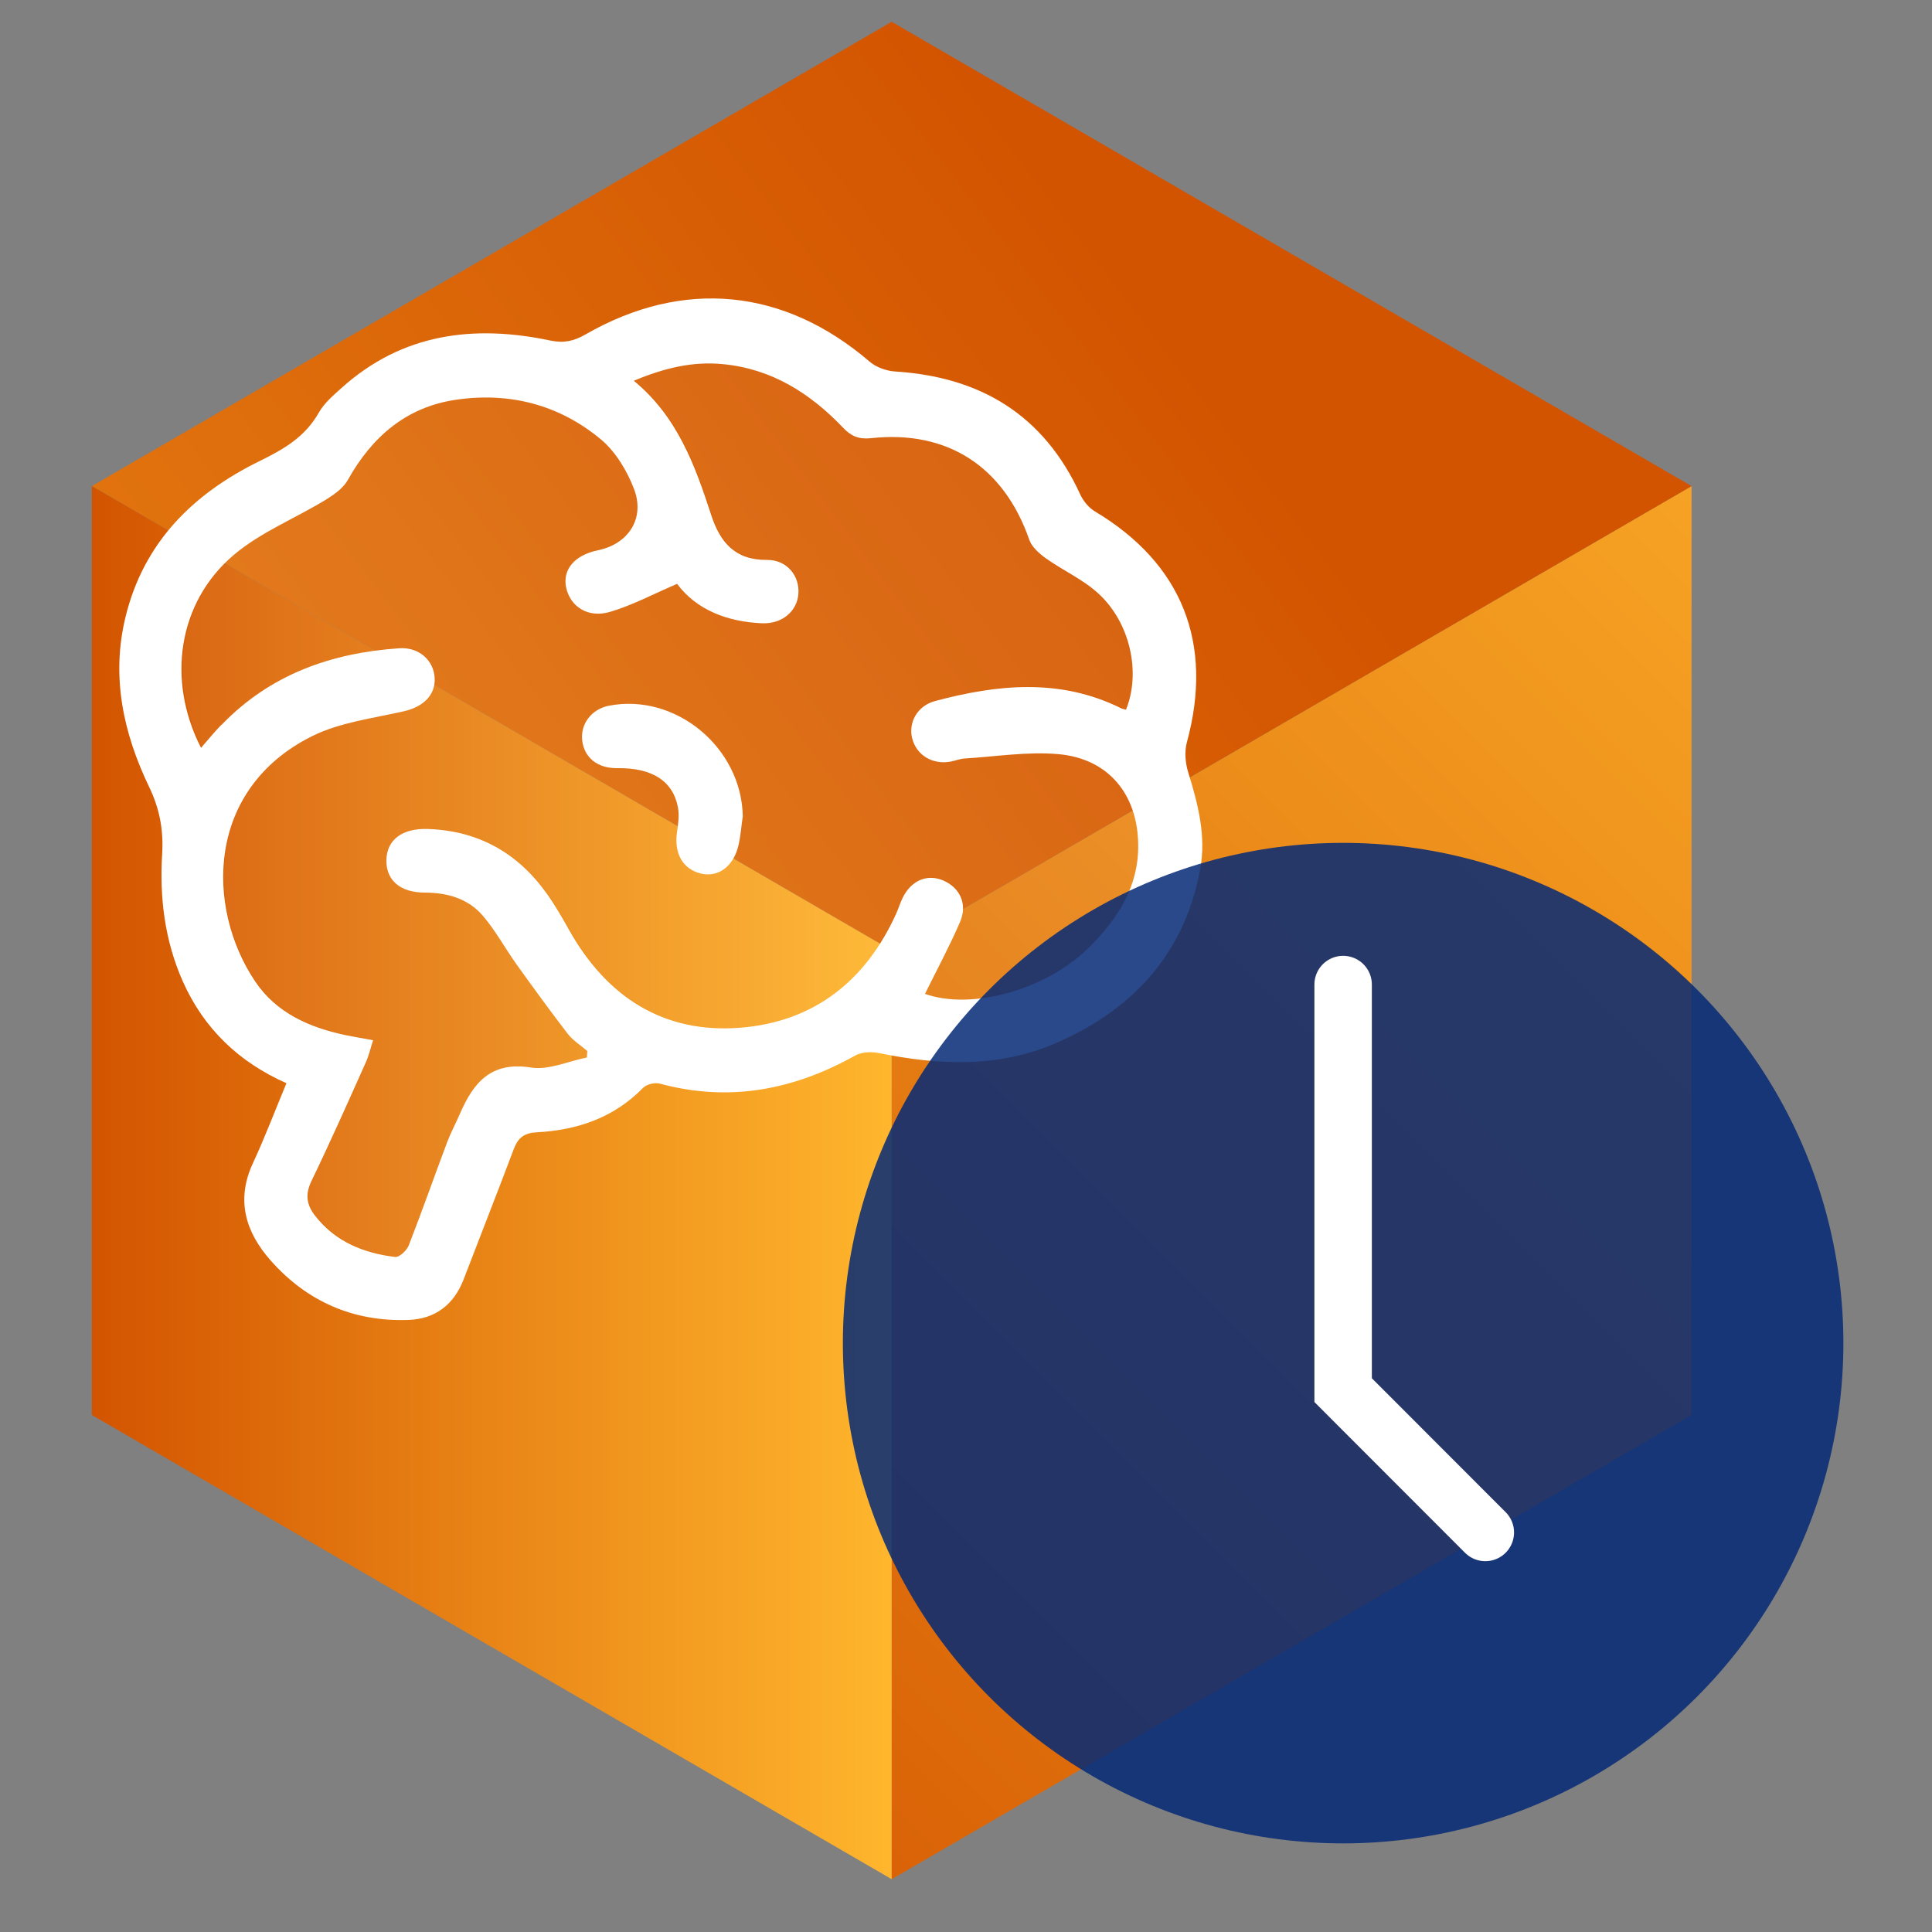
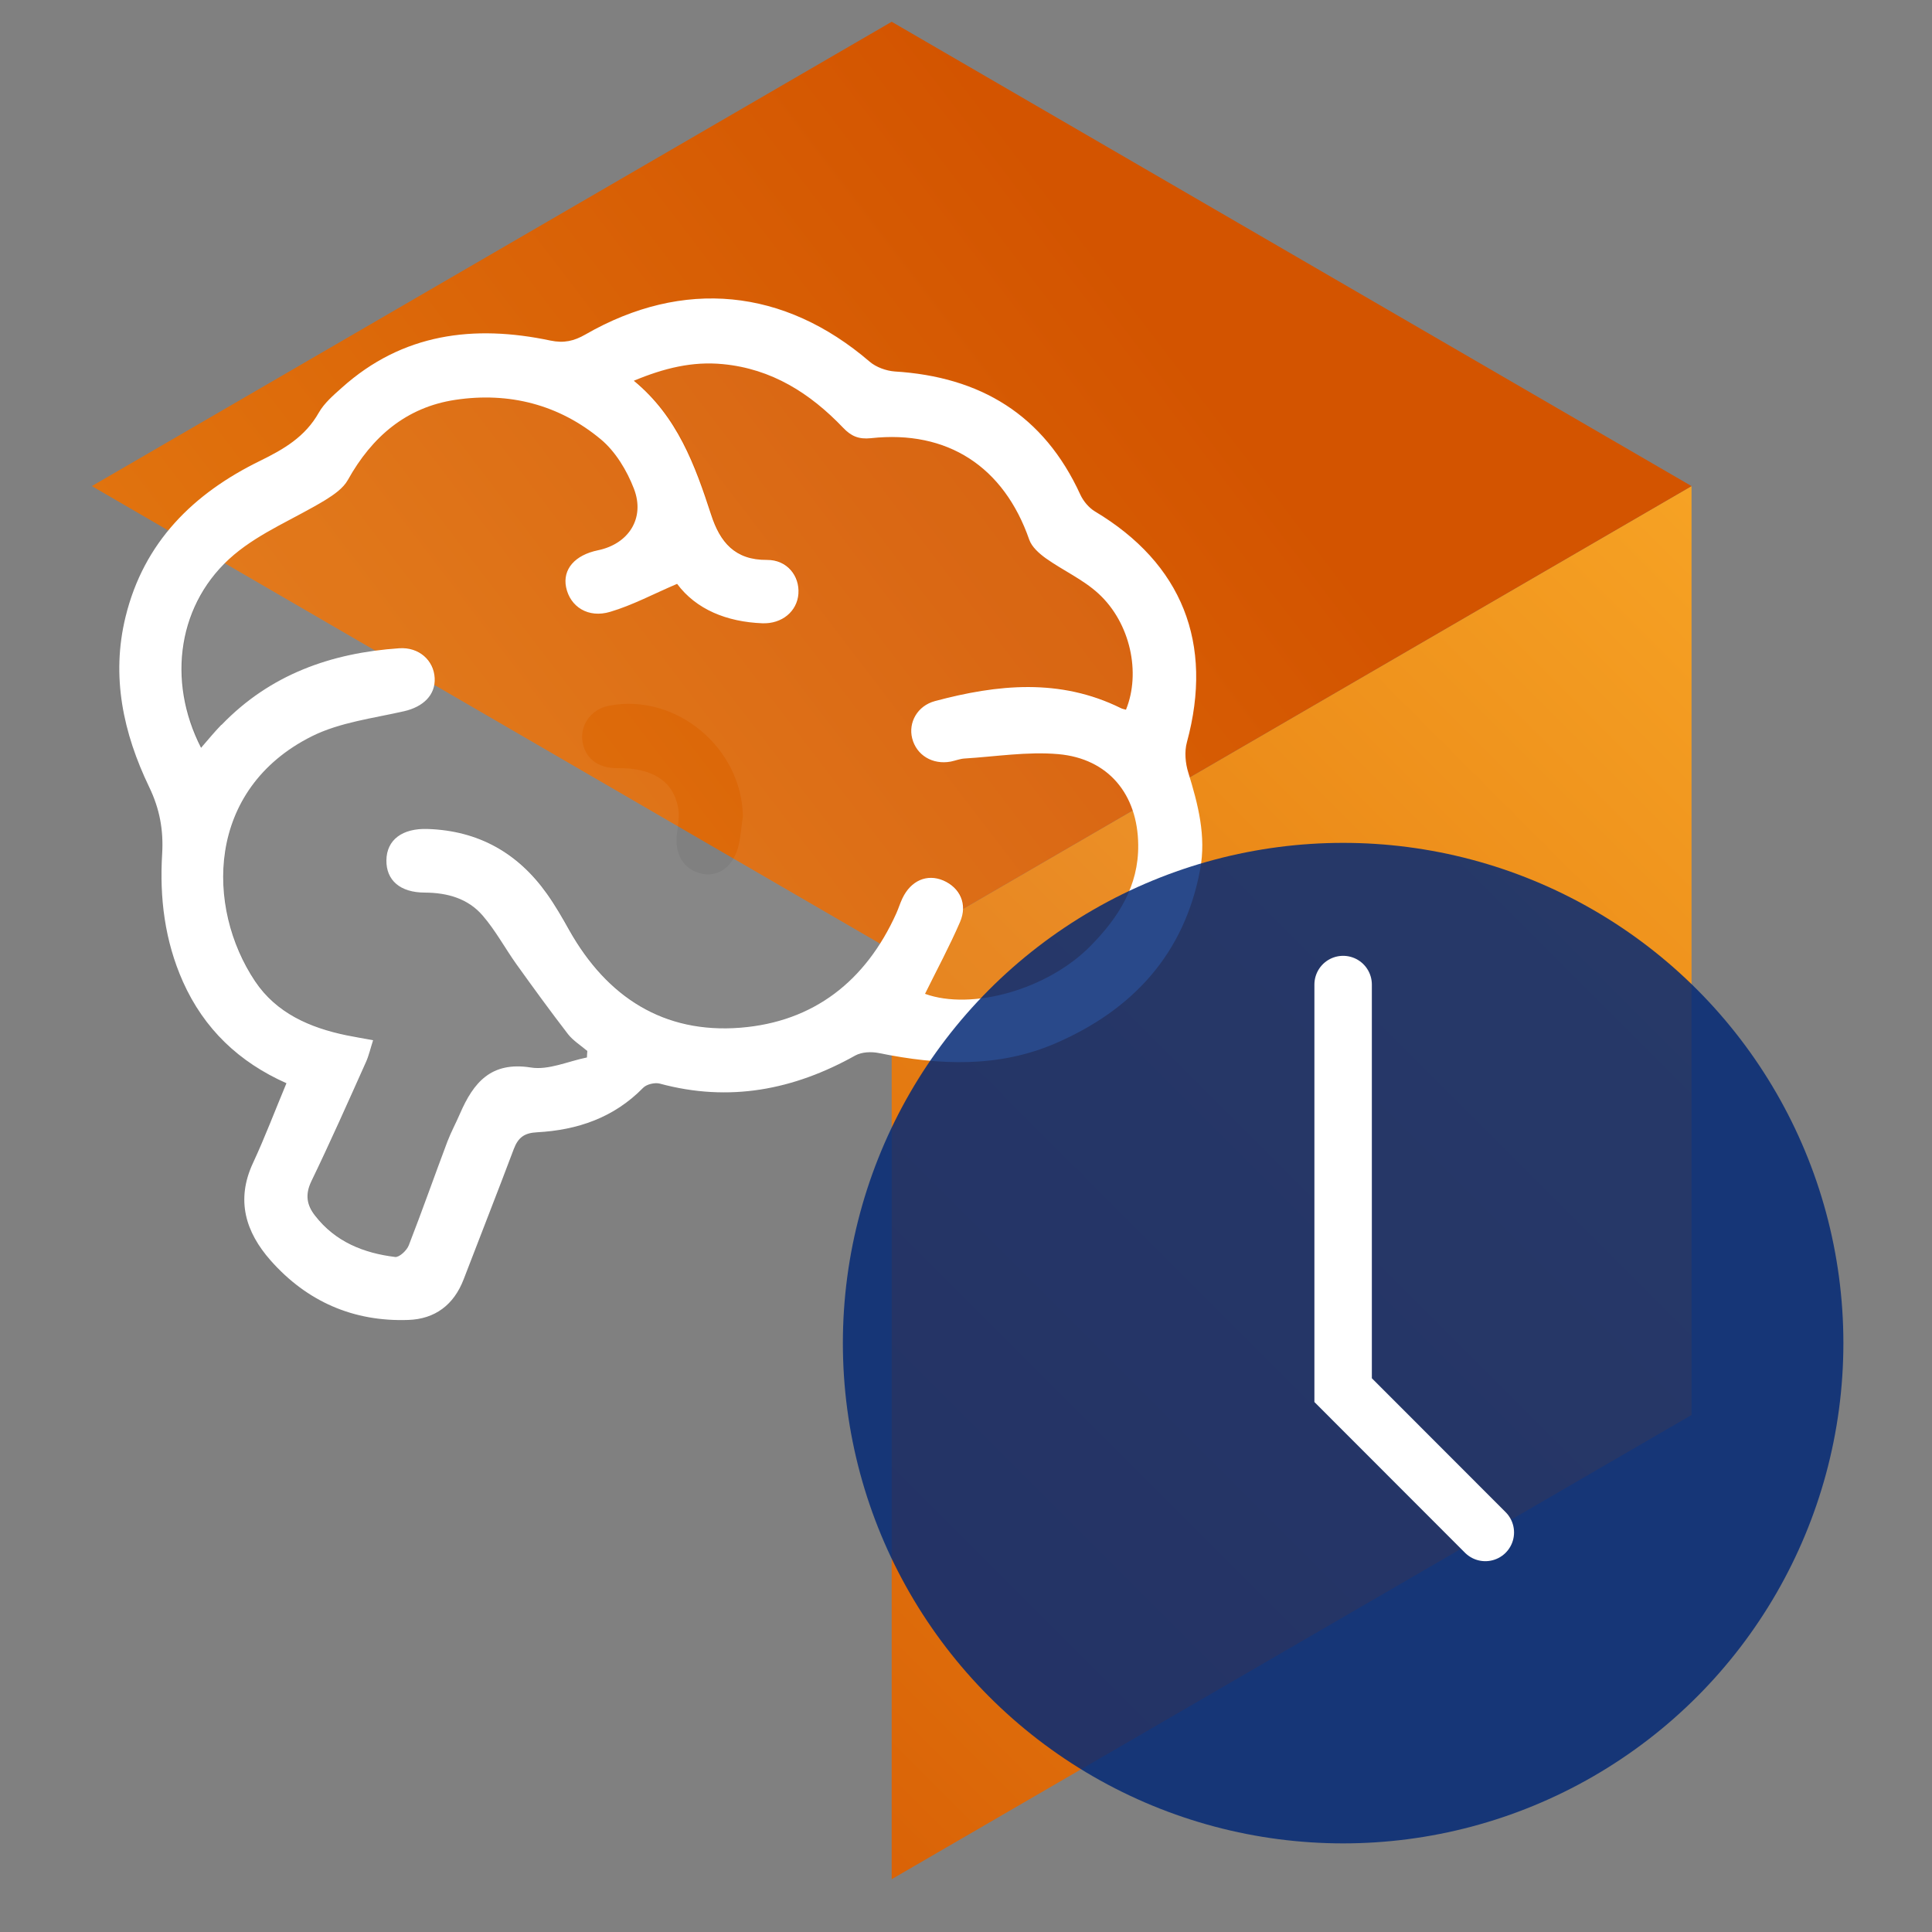
<svg xmlns="http://www.w3.org/2000/svg" xmlns:xlink="http://www.w3.org/1999/xlink" id="Layer_1" data-name="Layer 1" viewBox="0 0 150 150">
  <rect x="0" y="0" width="150" height="150" fill="#808080" stroke="none" />
  <defs>
    <style>
      .cls-1 {
        fill: url(#linear-gradient-2);
      }

      .cls-2, .cls-3 {
        fill: #fff;
      }

      .cls-4, .cls-3 {
        isolation: isolate;
        opacity: .06;
      }

      .cls-5 {
        stroke: #fff;
        stroke-linecap: round;
        stroke-miterlimit: 10;
        stroke-width: 4.46px;
      }

      .cls-5, .cls-6 {
        fill: none;
      }

      .cls-6 {
        opacity: .5;
      }

      .cls-7 {
        fill: #042a76;
        opacity: .85;
      }

      .cls-8 {
        fill: url(#linear-gradient-3);
      }

      .cls-9 {
        fill: url(#linear-gradient);
      }
    </style>
    <linearGradient id="linear-gradient" x1="38.28" y1="153.82" x2="169.43" y2="22.68" gradientUnits="userSpaceOnUse">
      <stop offset="0" stop-color="#d35400" />
      <stop offset="1" stop-color="#ffb62d" />
    </linearGradient>
    <linearGradient id="linear-gradient-2" x1="88.62" y1="22.94" x2="-97.55" y2="165.04" xlink:href="#linear-gradient" />
    <linearGradient id="linear-gradient-3" x1="7.13" y1="91.82" x2="69.23" y2="91.82" xlink:href="#linear-gradient" />
  </defs>
  <g>
    <polygon class="cls-9" points="131.33 37.74 131.33 109.86 69.23 145.9 69.23 73.79 131.33 37.74" />
    <polygon class="cls-1" points="131.33 37.74 69.23 73.79 7.13 37.74 69.23 1.69 131.33 37.74" />
-     <polygon class="cls-8" points="69.23 73.79 69.23 145.9 7.13 109.86 7.13 37.74 69.23 73.79" />
  </g>
  <g>
    <g class="cls-6">
      <g>
-         <path d="m14.94,78.08c-1.41-3.17-1.82-6.51-1.61-9.92.11-1.85-.19-3.49-1.01-5.19-2.01-4.18-2.97-8.58-1.83-13.22,1.42-5.8,5.27-9.57,10.42-12.09,1.86-.91,3.52-1.87,4.58-3.75.42-.74,1.13-1.35,1.78-1.93,4.72-4.24,10.27-4.92,16.2-3.67,1.05.22,1.83.04,2.72-.47,7.6-4.37,15.43-3.59,22.07,2.11.5.43,1.28.71,1.94.76,6.65.41,11.58,3.36,14.42,9.57.23.5.66,1.01,1.12,1.29,6.78,4.05,9.24,10.24,7.15,17.93-.2.73-.12,1.63.11,2.36.76,2.46,1.4,4.93.92,7.51-1.22,6.58-5.26,10.91-11.2,13.49-4.44,1.93-9.08,1.72-13.74.77-.58-.12-1.32-.09-1.82.18-4.8,2.69-9.81,3.65-15.2,2.19-.38-.1-1.02.05-1.29.33-2.27,2.32-5.1,3.28-8.23,3.45-1,.05-1.47.41-1.81,1.3-1.27,3.38-2.6,6.74-3.89,10.11-.76,1.99-2.23,3.09-4.3,3.16-4.25.15-7.86-1.42-10.69-4.62-1.94-2.2-2.71-4.68-1.37-7.56.93-2,1.71-4.07,2.6-6.2-3.67-1.63-6.39-4.2-8.04-7.89Zm3.01-19.94c3.77-3.91,8.51-5.58,13.78-5.94,1.54-.11,2.69.94,2.76,2.31.07,1.32-.89,2.24-2.38,2.58-2.41.55-4.98.86-7.15,1.94-8.24,4.12-8.25,13.29-4.42,19.02,1.66,2.48,4.25,3.61,7.1,4.2.63.13,1.26.23,2.07.38-.21.64-.33,1.21-.57,1.73-1.38,3.08-2.75,6.17-4.22,9.21-.5,1.04-.37,1.85.28,2.68,1.58,2.04,3.78,2.91,6.22,3.21.32.04.91-.51,1.06-.91,1.04-2.67,1.99-5.38,3-8.06.28-.73.66-1.43.97-2.15,1.05-2.42,2.41-4.08,5.51-3.59,1.38.22,2.9-.49,4.35-.78,0-.17.02-.33.03-.5-.5-.43-1.1-.8-1.5-1.31-1.38-1.79-2.7-3.61-4.02-5.45-.88-1.24-1.61-2.6-2.6-3.75-1.14-1.33-2.74-1.78-4.49-1.79-1.93,0-3.01-.96-2.99-2.51.02-1.59,1.24-2.5,3.21-2.43,3.92.13,6.99,1.85,9.25,5.03.64.9,1.2,1.87,1.74,2.84,2.93,5.19,7.33,8.03,13.28,7.56,5.69-.45,9.74-3.62,12.11-8.88.17-.38.29-.78.47-1.16.66-1.39,1.92-1.93,3.18-1.39,1.29.56,1.9,1.83,1.3,3.22-.82,1.9-1.81,3.73-2.72,5.58,3.63,1.31,9.53-.33,12.87-3.74,2.13-2.17,3.72-4.62,3.68-7.83-.04-3.91-2.31-6.7-6.21-7.04-2.39-.21-4.84.19-7.27.34-.36.02-.72.17-1.08.24-1.41.26-2.66-.5-2.99-1.81-.31-1.22.4-2.52,1.77-2.89,4.86-1.3,9.71-1.79,14.44.55.12.06.26.08.39.12,1.16-2.84.36-6.71-2.12-9-1.2-1.11-2.76-1.8-4.11-2.76-.51-.37-1.08-.87-1.28-1.44-1.97-5.66-6.34-8.53-12.29-7.88-.96.1-1.54-.16-2.16-.81-2.56-2.68-5.55-4.58-9.34-4.94-2.36-.23-4.56.31-6.91,1.29,3.38,2.78,4.75,6.56,6,10.4.69,2.13,1.84,3.53,4.34,3.51,1.56-.01,2.54,1.24,2.44,2.63-.1,1.36-1.27,2.35-2.81,2.29-2.75-.11-5.13-1.07-6.61-3.06-1.85.79-3.47,1.66-5.19,2.17-1.72.52-3.12-.4-3.43-1.91-.28-1.39.68-2.5,2.48-2.87,2.37-.49,3.67-2.48,2.79-4.77-.54-1.41-1.43-2.89-2.57-3.84-3.24-2.7-7.12-3.69-11.28-3.07-3.83.57-6.49,2.87-8.36,6.22-.36.65-1.09,1.15-1.75,1.56-2.35,1.43-5,2.49-7.08,4.24-4.37,3.68-5.26,9.76-2.57,15,.53-.61,1.02-1.21,1.56-1.77Z" />
-         <path class="cls-4" d="m18.96,44.91c2.08-1.75,4.72-2.81,7.08-4.24.66-.4,1.39-.91,1.75-1.56,1.88-3.35,4.53-5.65,8.36-6.22,4.16-.61,8.04.38,11.28,3.07,1.14.95,2.02,2.43,2.57,3.84.88,2.29-.42,4.28-2.79,4.77-1.8.37-2.76,1.48-2.48,2.87.3,1.5,1.7,2.43,3.43,1.91,1.72-.52,3.34-1.38,5.19-2.17,1.48,2,3.86,2.96,6.61,3.06,1.54.06,2.7-.93,2.81-2.29.1-1.39-.88-2.64-2.44-2.63-2.5.02-3.65-1.38-4.34-3.51-1.24-3.85-2.61-7.62-6-10.4,2.35-.98,4.56-1.52,6.91-1.29,3.79.36,6.78,2.26,9.34,4.94.62.65,1.2.92,2.16.81,5.95-.65,10.32,2.23,12.29,7.88.2.57.76,1.07,1.28,1.44,1.34.96,2.91,1.65,4.11,2.76,2.48,2.28,3.28,6.15,2.12,9-.13-.04-.27-.06-.39-.12-4.73-2.34-9.58-1.86-14.44-.55-1.37.37-2.08,1.66-1.77,2.89.33,1.31,1.58,2.07,2.99,1.81.36-.07.72-.22,1.08-.24,2.42-.15,4.87-.55,7.27-.34,3.91.35,6.17,3.13,6.21,7.04.03,3.21-1.56,5.66-3.68,7.83-3.34,3.41-9.24,5.06-12.87,3.74.91-1.85,1.9-3.67,2.72-5.58.6-1.39,0-2.66-1.3-3.22-1.26-.54-2.52,0-3.18,1.39-.18.37-.3.78-.47,1.16-2.37,5.26-6.43,8.42-12.11,8.88-5.95.47-10.35-2.37-13.28-7.56-.55-.97-1.1-1.93-1.74-2.84-2.26-3.18-5.34-4.9-9.25-5.03-1.97-.07-3.19.85-3.21,2.43-.02,1.55,1.07,2.5,2.99,2.51,1.75,0,3.35.46,4.49,1.79.99,1.14,1.71,2.51,2.6,3.75,1.31,1.83,2.64,3.66,4.02,5.45.4.52.99.88,1.5,1.31,0,.17-.02.33-.03.5-1.46.29-2.98,1-4.35.78-3.1-.49-4.46,1.17-5.51,3.59-.31.72-.7,1.41-.97,2.15-1.01,2.69-1.95,5.39-3,8.06-.16.4-.74.95-1.06.91-2.44-.3-4.64-1.16-6.22-3.21-.65-.84-.78-1.64-.28-2.68,1.47-3.04,2.84-6.13,4.22-9.21.23-.52.36-1.09.57-1.73-.82-.15-1.45-.25-2.07-.38-2.84-.59-5.44-1.71-7.1-4.2-3.82-5.73-3.82-14.9,4.42-19.02,2.17-1.08,4.74-1.39,7.15-1.94,1.49-.34,2.45-1.26,2.38-2.58-.08-1.37-1.23-2.42-2.76-2.31-5.27.37-10.01,2.04-13.78,5.94-.54.56-1.02,1.16-1.56,1.77-2.69-5.25-1.8-11.32,2.57-15Zm29.06,11.76c-1.34.26-2.22,1.4-2.08,2.68.15,1.35,1.19,2.19,2.72,2.17,2.7-.04,4.34.99,4.72,3.07.11.61.01,1.28-.08,1.91-.24,1.65.46,2.88,1.89,3.21,1.34.31,2.54-.6,2.9-2.26.16-.72.21-1.46.32-2.19-.09-5.34-5.21-9.59-10.39-8.59Z" />
        <path d="m58.41,65.26c-.09-5.34-5.21-9.59-10.39-8.59-1.34.26-2.22,1.4-2.08,2.68.15,1.35,1.19,2.19,2.72,2.17,2.7-.04,4.34.99,4.72,3.07.11.61.01,1.28-.08,1.91-.24,1.65.46,2.88,1.89,3.21,1.34.31,2.54-.6,2.9-2.26.16-.72.21-1.46.32-2.19Z" />
      </g>
      <g>
        <path d="m13.94,75.97c-1.41-3.17-1.82-6.51-1.61-9.92.11-1.85-.19-3.49-1.01-5.19-2.01-4.18-2.97-8.58-1.83-13.22,1.42-5.8,5.27-9.57,10.42-12.09,1.86-.91,3.52-1.87,4.58-3.75.42-.74,1.13-1.35,1.78-1.93,4.72-4.24,10.27-4.92,16.2-3.67,1.05.22,1.83.04,2.72-.47,7.6-4.37,15.43-3.59,22.07,2.11.5.43,1.28.71,1.94.76,6.65.41,11.58,3.36,14.42,9.57.23.5.66,1.01,1.12,1.29,6.78,4.05,9.24,10.24,7.15,17.93-.2.73-.12,1.63.11,2.36.76,2.46,1.4,4.93.92,7.51-1.22,6.58-5.26,10.91-11.2,13.49-4.44,1.93-9.08,1.72-13.74.77-.58-.12-1.32-.09-1.82.18-4.8,2.69-9.81,3.65-15.2,2.19-.38-.1-1.02.05-1.29.33-2.27,2.32-5.1,3.28-8.23,3.45-1,.05-1.47.41-1.81,1.3-1.27,3.38-2.6,6.74-3.89,10.11-.76,1.99-2.23,3.09-4.3,3.16-4.25.15-7.86-1.42-10.69-4.62-1.94-2.2-2.71-4.68-1.37-7.56.93-2,1.71-4.07,2.6-6.2-3.67-1.63-6.39-4.2-8.04-7.89Zm3.01-19.94c3.77-3.91,8.51-5.58,13.78-5.94,1.54-.11,2.69.94,2.76,2.31.07,1.32-.89,2.24-2.38,2.58-2.41.55-4.98.86-7.15,1.94-8.24,4.12-8.25,13.29-4.42,19.02,1.66,2.48,4.25,3.61,7.1,4.2.63.13,1.26.23,2.07.38-.21.64-.33,1.21-.57,1.73-1.38,3.08-2.75,6.17-4.22,9.21-.5,1.04-.37,1.85.28,2.68,1.58,2.04,3.78,2.91,6.22,3.21.32.04.91-.51,1.06-.91,1.04-2.67,1.99-5.38,3-8.06.28-.73.66-1.43.97-2.15,1.05-2.42,2.41-4.08,5.51-3.59,1.38.22,2.9-.49,4.35-.78,0-.17.02-.33.03-.5-.5-.43-1.1-.8-1.5-1.31-1.38-1.79-2.7-3.61-4.02-5.45-.88-1.24-1.61-2.6-2.6-3.75-1.14-1.33-2.74-1.78-4.49-1.79-1.93,0-3.01-.96-2.99-2.51.02-1.59,1.24-2.5,3.21-2.43,3.92.13,6.99,1.85,9.25,5.03.64.9,1.2,1.87,1.74,2.84,2.93,5.19,7.33,8.03,13.28,7.56,5.69-.45,9.74-3.62,12.11-8.88.17-.38.29-.78.47-1.16.66-1.39,1.92-1.93,3.18-1.39,1.29.56,1.9,1.83,1.3,3.22-.82,1.9-1.81,3.73-2.72,5.58,3.63,1.31,9.53-.33,12.87-3.74,2.13-2.17,3.72-4.62,3.68-7.83-.04-3.91-2.31-6.7-6.21-7.04-2.39-.21-4.84.19-7.27.34-.36.02-.72.17-1.08.24-1.41.26-2.66-.5-2.99-1.81-.31-1.22.4-2.52,1.77-2.89,4.86-1.3,9.71-1.79,14.44.55.12.06.26.08.39.12,1.16-2.84.36-6.71-2.12-9-1.2-1.11-2.76-1.8-4.11-2.76-.51-.37-1.08-.87-1.28-1.44-1.97-5.66-6.34-8.53-12.29-7.88-.96.1-1.54-.16-2.16-.81-2.56-2.68-5.55-4.58-9.34-4.94-2.36-.23-4.56.31-6.91,1.29,3.38,2.78,4.75,6.56,6,10.4.69,2.13,1.84,3.53,4.34,3.51,1.56-.01,2.54,1.24,2.44,2.63-.1,1.36-1.27,2.35-2.81,2.29-2.75-.11-5.13-1.07-6.61-3.06-1.85.79-3.47,1.66-5.19,2.17-1.72.52-3.12-.4-3.43-1.91-.28-1.39.68-2.5,2.48-2.87,2.37-.49,3.67-2.48,2.79-4.77-.54-1.41-1.43-2.89-2.57-3.84-3.24-2.7-7.12-3.69-11.28-3.07-3.83.57-6.49,2.87-8.36,6.22-.36.65-1.09,1.15-1.75,1.56-2.35,1.43-5,2.49-7.08,4.24-4.37,3.68-5.26,9.76-2.57,15,.53-.61,1.02-1.21,1.56-1.77Z" />
        <path class="cls-4" d="m17.97,42.8c2.08-1.75,4.72-2.81,7.08-4.24.66-.4,1.39-.91,1.75-1.56,1.88-3.35,4.53-5.65,8.36-6.22,4.16-.61,8.04.38,11.28,3.07,1.14.95,2.02,2.43,2.57,3.84.88,2.29-.42,4.28-2.79,4.77-1.8.37-2.76,1.48-2.48,2.87.3,1.5,1.7,2.43,3.43,1.91,1.72-.52,3.34-1.38,5.19-2.17,1.48,2,3.86,2.96,6.61,3.06,1.54.06,2.7-.93,2.81-2.29.1-1.39-.88-2.64-2.44-2.63-2.5.02-3.65-1.38-4.34-3.51-1.24-3.85-2.61-7.62-6-10.4,2.35-.98,4.56-1.52,6.91-1.29,3.79.36,6.78,2.26,9.34,4.94.62.65,1.2.92,2.16.81,5.95-.65,10.32,2.23,12.29,7.88.2.57.76,1.07,1.28,1.44,1.34.96,2.91,1.65,4.11,2.76,2.48,2.28,3.28,6.15,2.12,9-.13-.04-.27-.06-.39-.12-4.73-2.34-9.58-1.86-14.44-.55-1.37.37-2.08,1.66-1.77,2.89.33,1.31,1.58,2.07,2.99,1.81.36-.07.72-.22,1.08-.24,2.42-.15,4.87-.55,7.27-.34,3.91.35,6.17,3.13,6.21,7.04.03,3.21-1.56,5.66-3.68,7.83-3.34,3.41-9.24,5.06-12.87,3.74.91-1.85,1.9-3.67,2.72-5.58.6-1.39,0-2.66-1.3-3.22-1.26-.54-2.52,0-3.18,1.39-.18.37-.3.78-.47,1.16-2.37,5.26-6.43,8.42-12.11,8.88-5.95.47-10.35-2.37-13.28-7.56-.55-.97-1.1-1.93-1.74-2.84-2.26-3.18-5.34-4.9-9.25-5.03-1.97-.07-3.19.85-3.21,2.43-.02,1.55,1.07,2.5,2.99,2.51,1.75,0,3.35.46,4.49,1.79.99,1.14,1.71,2.51,2.6,3.75,1.31,1.83,2.64,3.66,4.02,5.45.4.52.99.88,1.5,1.31,0,.17-.02.33-.03.5-1.46.29-2.98,1-4.35.78-3.1-.49-4.46,1.17-5.51,3.59-.31.72-.7,1.41-.97,2.15-1.01,2.69-1.95,5.39-3,8.06-.16.4-.74.95-1.06.91-2.44-.3-4.64-1.16-6.22-3.21-.65-.84-.78-1.64-.28-2.68,1.47-3.04,2.84-6.13,4.22-9.21.23-.52.36-1.09.57-1.73-.82-.15-1.45-.25-2.07-.38-2.84-.59-5.44-1.71-7.1-4.2-3.82-5.73-3.82-14.9,4.42-19.02,2.17-1.08,4.74-1.39,7.15-1.94,1.49-.34,2.45-1.26,2.38-2.58-.08-1.37-1.23-2.42-2.76-2.31-5.27.37-10.01,2.04-13.78,5.94-.54.56-1.02,1.16-1.56,1.77-2.69-5.25-1.8-11.32,2.57-15Zm29.06,11.76c-1.34.26-2.22,1.4-2.08,2.68.15,1.35,1.19,2.19,2.72,2.17,2.7-.04,4.34.99,4.72,3.07.11.61.01,1.28-.08,1.91-.24,1.65.46,2.88,1.89,3.21,1.34.31,2.54-.6,2.9-2.26.16-.72.21-1.46.32-2.19-.09-5.34-5.21-9.59-10.39-8.59Z" />
        <path d="m57.42,63.14c-.09-5.34-5.21-9.59-10.39-8.59-1.34.26-2.22,1.4-2.08,2.68.15,1.35,1.19,2.19,2.72,2.17,2.7-.04,4.34.99,4.72,3.07.11.61.01,1.28-.08,1.91-.24,1.65.46,2.88,1.89,3.21,1.34.31,2.54-.6,2.9-2.26.16-.72.21-1.46.32-2.19Z" />
      </g>
    </g>
    <g>
      <path class="cls-2" d="m14.2,76.21c-1.41-3.17-1.82-6.51-1.61-9.92.11-1.85-.19-3.49-1.01-5.19-2.01-4.18-2.97-8.58-1.83-13.22,1.42-5.8,5.27-9.57,10.42-12.09,1.86-.91,3.52-1.87,4.58-3.75.42-.74,1.13-1.35,1.78-1.93,4.72-4.24,10.27-4.92,16.2-3.67,1.05.22,1.83.04,2.72-.47,7.6-4.37,15.43-3.59,22.07,2.11.5.43,1.28.71,1.94.76,6.65.41,11.58,3.36,14.42,9.57.23.5.66,1.01,1.12,1.29,6.78,4.05,9.24,10.24,7.15,17.93-.2.73-.12,1.63.11,2.36.76,2.46,1.4,4.93.92,7.51-1.22,6.58-5.26,10.91-11.2,13.49-4.44,1.93-9.08,1.72-13.74.77-.58-.12-1.32-.09-1.82.18-4.8,2.69-9.81,3.65-15.2,2.19-.38-.1-1.02.05-1.29.33-2.27,2.32-5.1,3.28-8.23,3.45-1,.05-1.47.41-1.81,1.3-1.27,3.38-2.6,6.74-3.89,10.11-.76,1.99-2.23,3.09-4.3,3.16-4.25.15-7.86-1.42-10.69-4.62-1.94-2.2-2.71-4.68-1.37-7.56.93-2,1.71-4.07,2.6-6.2-3.67-1.63-6.39-4.2-8.04-7.89Zm3.01-19.94c3.77-3.91,8.51-5.58,13.78-5.94,1.54-.11,2.69.94,2.76,2.31.07,1.32-.89,2.24-2.38,2.58-2.41.55-4.98.86-7.15,1.94-8.24,4.12-8.25,13.29-4.42,19.02,1.66,2.48,4.25,3.61,7.1,4.2.63.13,1.26.23,2.07.38-.21.64-.33,1.21-.57,1.73-1.38,3.08-2.75,6.17-4.22,9.21-.5,1.04-.37,1.85.28,2.68,1.58,2.04,3.78,2.91,6.22,3.21.32.04.91-.51,1.06-.91,1.04-2.67,1.99-5.38,3-8.06.28-.73.66-1.43.97-2.15,1.05-2.42,2.41-4.08,5.51-3.59,1.38.22,2.9-.49,4.35-.78,0-.17.02-.33.03-.5-.5-.43-1.1-.8-1.5-1.31-1.38-1.79-2.7-3.61-4.02-5.45-.88-1.24-1.61-2.6-2.6-3.75-1.14-1.33-2.74-1.78-4.49-1.79-1.93,0-3.01-.96-2.99-2.51.02-1.59,1.24-2.5,3.21-2.43,3.92.13,6.99,1.85,9.25,5.03.64.9,1.2,1.87,1.74,2.84,2.93,5.19,7.33,8.03,13.28,7.56,5.69-.45,9.74-3.62,12.11-8.88.17-.38.29-.78.47-1.16.66-1.39,1.92-1.93,3.18-1.39,1.29.56,1.9,1.83,1.3,3.22-.82,1.9-1.81,3.73-2.72,5.58,3.63,1.31,9.53-.33,12.87-3.74,2.13-2.17,3.72-4.62,3.68-7.83-.04-3.91-2.31-6.7-6.21-7.04-2.39-.21-4.84.19-7.27.34-.36.02-.72.17-1.08.24-1.41.26-2.66-.5-2.99-1.81-.31-1.22.4-2.52,1.77-2.89,4.86-1.3,9.71-1.79,14.44.55.12.06.26.08.39.12,1.16-2.84.36-6.71-2.12-9-1.2-1.11-2.76-1.8-4.11-2.76-.51-.37-1.08-.87-1.28-1.44-1.97-5.66-6.34-8.53-12.29-7.88-.96.1-1.54-.16-2.16-.81-2.56-2.68-5.55-4.58-9.34-4.94-2.36-.23-4.56.31-6.91,1.29,3.38,2.78,4.75,6.56,6,10.4.69,2.13,1.84,3.53,4.34,3.51,1.56-.01,2.54,1.24,2.44,2.63-.1,1.36-1.27,2.35-2.81,2.29-2.75-.11-5.13-1.07-6.61-3.06-1.85.79-3.47,1.66-5.19,2.17-1.72.52-3.12-.4-3.43-1.91-.28-1.39.68-2.5,2.48-2.87,2.37-.49,3.67-2.48,2.79-4.77-.54-1.41-1.43-2.89-2.57-3.84-3.24-2.7-7.12-3.69-11.28-3.07-3.83.57-6.49,2.87-8.36,6.22-.36.65-1.09,1.15-1.75,1.56-2.35,1.43-5,2.49-7.08,4.24-4.37,3.68-5.26,9.76-2.57,15,.53-.61,1.02-1.21,1.56-1.77Z" />
      <path class="cls-3" d="m18.23,43.03c2.08-1.75,4.72-2.81,7.08-4.24.66-.4,1.39-.91,1.75-1.56,1.88-3.35,4.53-5.65,8.36-6.22,4.16-.61,8.04.38,11.28,3.07,1.14.95,2.02,2.43,2.57,3.84.88,2.29-.42,4.28-2.79,4.77-1.8.37-2.76,1.48-2.48,2.87.3,1.5,1.7,2.43,3.43,1.91,1.72-.52,3.34-1.38,5.19-2.17,1.48,2,3.86,2.96,6.61,3.06,1.54.06,2.7-.93,2.81-2.29.1-1.39-.88-2.64-2.44-2.63-2.5.02-3.65-1.38-4.34-3.51-1.24-3.85-2.61-7.62-6-10.4,2.35-.98,4.56-1.52,6.91-1.29,3.79.36,6.78,2.26,9.34,4.94.62.65,1.2.92,2.16.81,5.95-.65,10.32,2.23,12.29,7.88.2.57.76,1.07,1.28,1.44,1.34.96,2.91,1.65,4.11,2.76,2.48,2.28,3.28,6.15,2.12,9-.13-.04-.27-.06-.39-.12-4.73-2.34-9.58-1.86-14.44-.55-1.37.37-2.08,1.66-1.77,2.89.33,1.31,1.58,2.07,2.99,1.81.36-.07.72-.22,1.08-.24,2.42-.15,4.87-.55,7.27-.34,3.91.35,6.17,3.13,6.21,7.04.03,3.21-1.56,5.66-3.68,7.83-3.34,3.41-9.24,5.06-12.87,3.74.91-1.85,1.9-3.67,2.72-5.58.6-1.39,0-2.66-1.3-3.22-1.26-.54-2.52,0-3.18,1.39-.18.37-.3.78-.47,1.16-2.37,5.26-6.43,8.42-12.11,8.88-5.95.47-10.35-2.37-13.28-7.56-.55-.97-1.1-1.93-1.74-2.84-2.26-3.18-5.34-4.9-9.25-5.03-1.97-.07-3.19.85-3.21,2.43-.02,1.55,1.07,2.5,2.99,2.51,1.75,0,3.35.46,4.49,1.79.99,1.14,1.71,2.51,2.6,3.75,1.31,1.83,2.64,3.66,4.02,5.45.4.52.99.88,1.5,1.31,0,.17-.02.33-.03.5-1.46.29-2.98,1-4.35.78-3.1-.49-4.46,1.17-5.51,3.59-.31.72-.7,1.41-.97,2.15-1.01,2.69-1.95,5.39-3,8.06-.16.4-.74.95-1.06.91-2.44-.3-4.64-1.16-6.22-3.21-.65-.84-.78-1.64-.28-2.68,1.47-3.04,2.84-6.13,4.22-9.21.23-.52.36-1.09.57-1.73-.82-.15-1.45-.25-2.07-.38-2.84-.59-5.44-1.71-7.1-4.2-3.82-5.73-3.82-14.9,4.42-19.02,2.17-1.08,4.74-1.39,7.15-1.94,1.49-.34,2.45-1.26,2.38-2.58-.08-1.37-1.23-2.42-2.76-2.31-5.27.37-10.01,2.04-13.78,5.94-.54.56-1.02,1.16-1.56,1.77-2.69-5.25-1.8-11.32,2.57-15Zm29.06,11.76c-1.34.26-2.22,1.4-2.08,2.68.15,1.35,1.19,2.19,2.72,2.17,2.7-.04,4.34.99,4.72,3.07.11.61.01,1.28-.08,1.91-.24,1.65.46,2.88,1.89,3.21,1.34.31,2.54-.6,2.9-2.26.16-.72.21-1.46.32-2.19-.09-5.34-5.21-9.59-10.39-8.59Z" />
-       <path class="cls-2" d="m57.67,63.38c-.09-5.34-5.21-9.59-10.39-8.59-1.34.26-2.22,1.4-2.08,2.68.15,1.35,1.19,2.19,2.72,2.17,2.7-.04,4.34.99,4.72,3.07.11.61.01,1.28-.08,1.91-.24,1.65.46,2.88,1.89,3.21,1.34.31,2.54-.6,2.9-2.26.16-.72.21-1.46.32-2.19Z" />
    </g>
  </g>
  <circle class="cls-7" cx="104.28" cy="104.28" r="38.84" />
  <polyline class="cls-5" points="104.28 76.44 104.28 107.93 115.32 118.98" />
</svg>